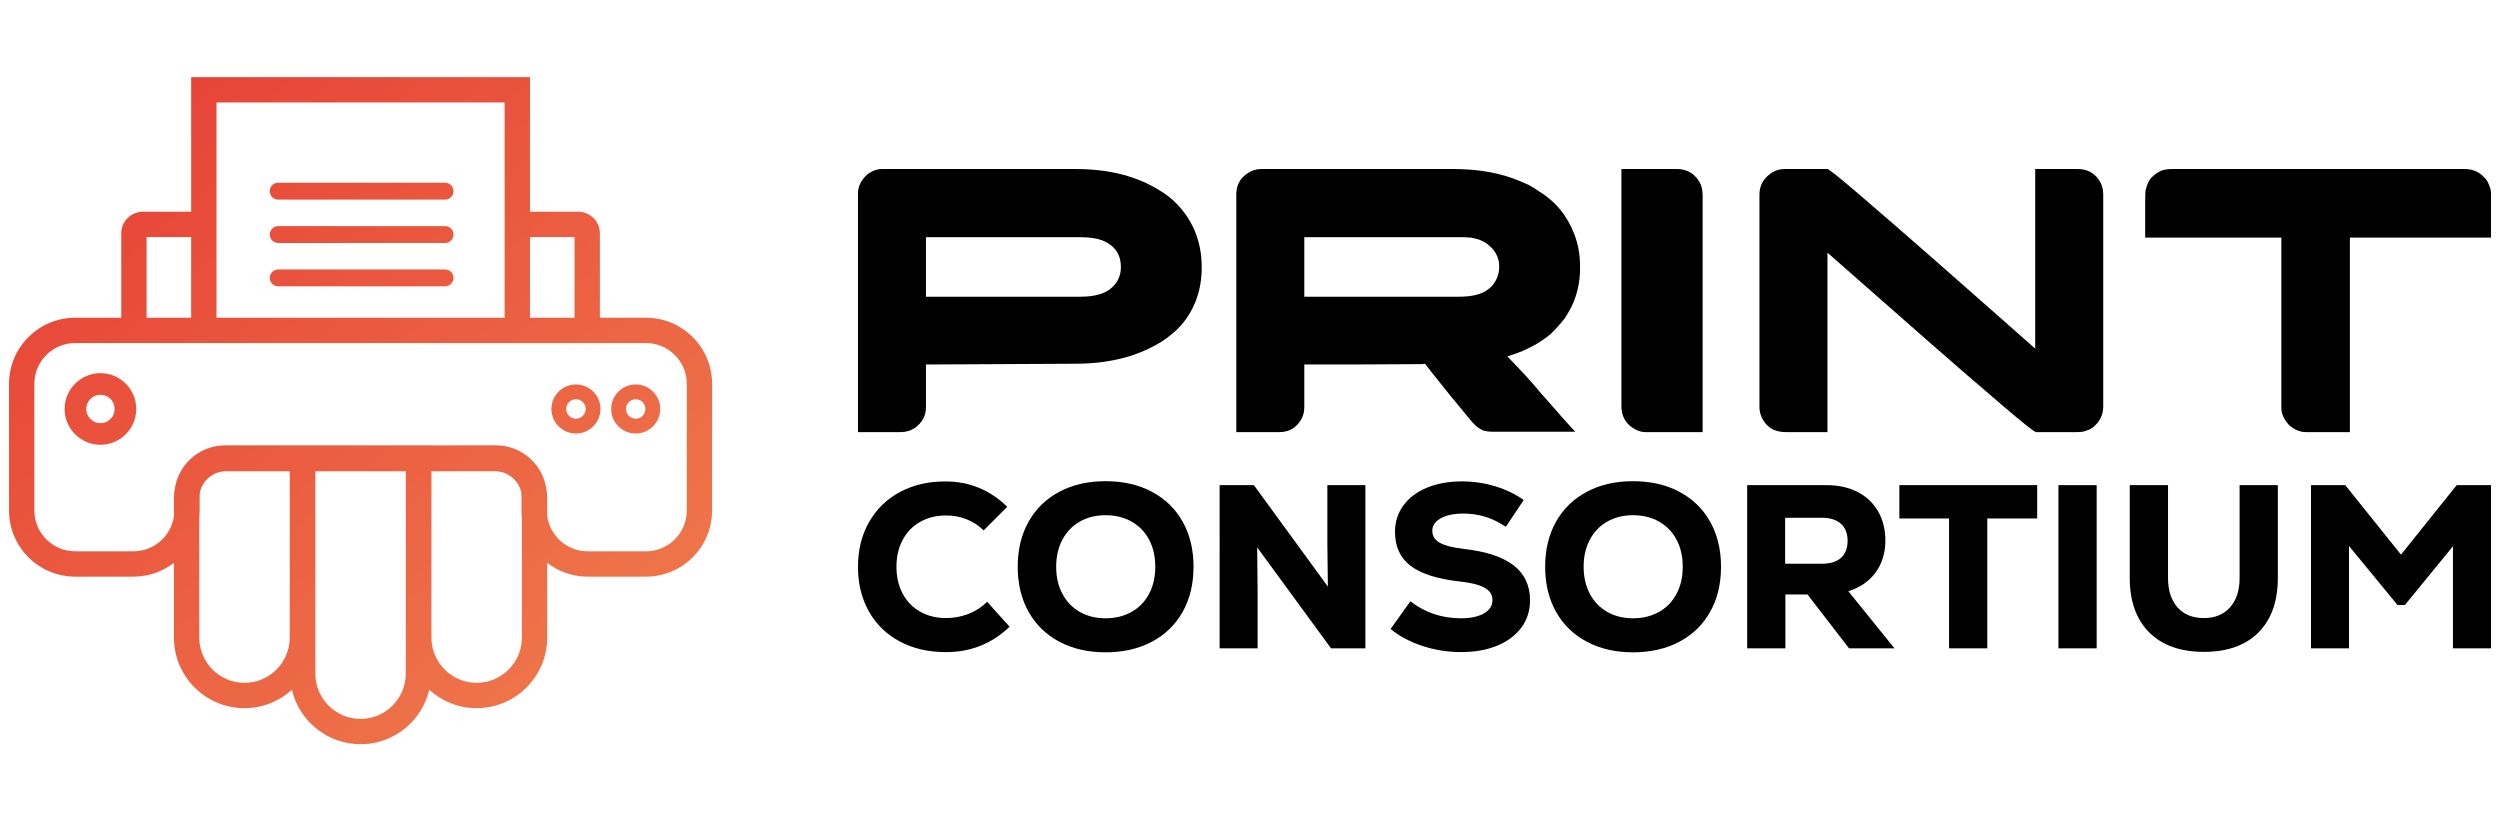
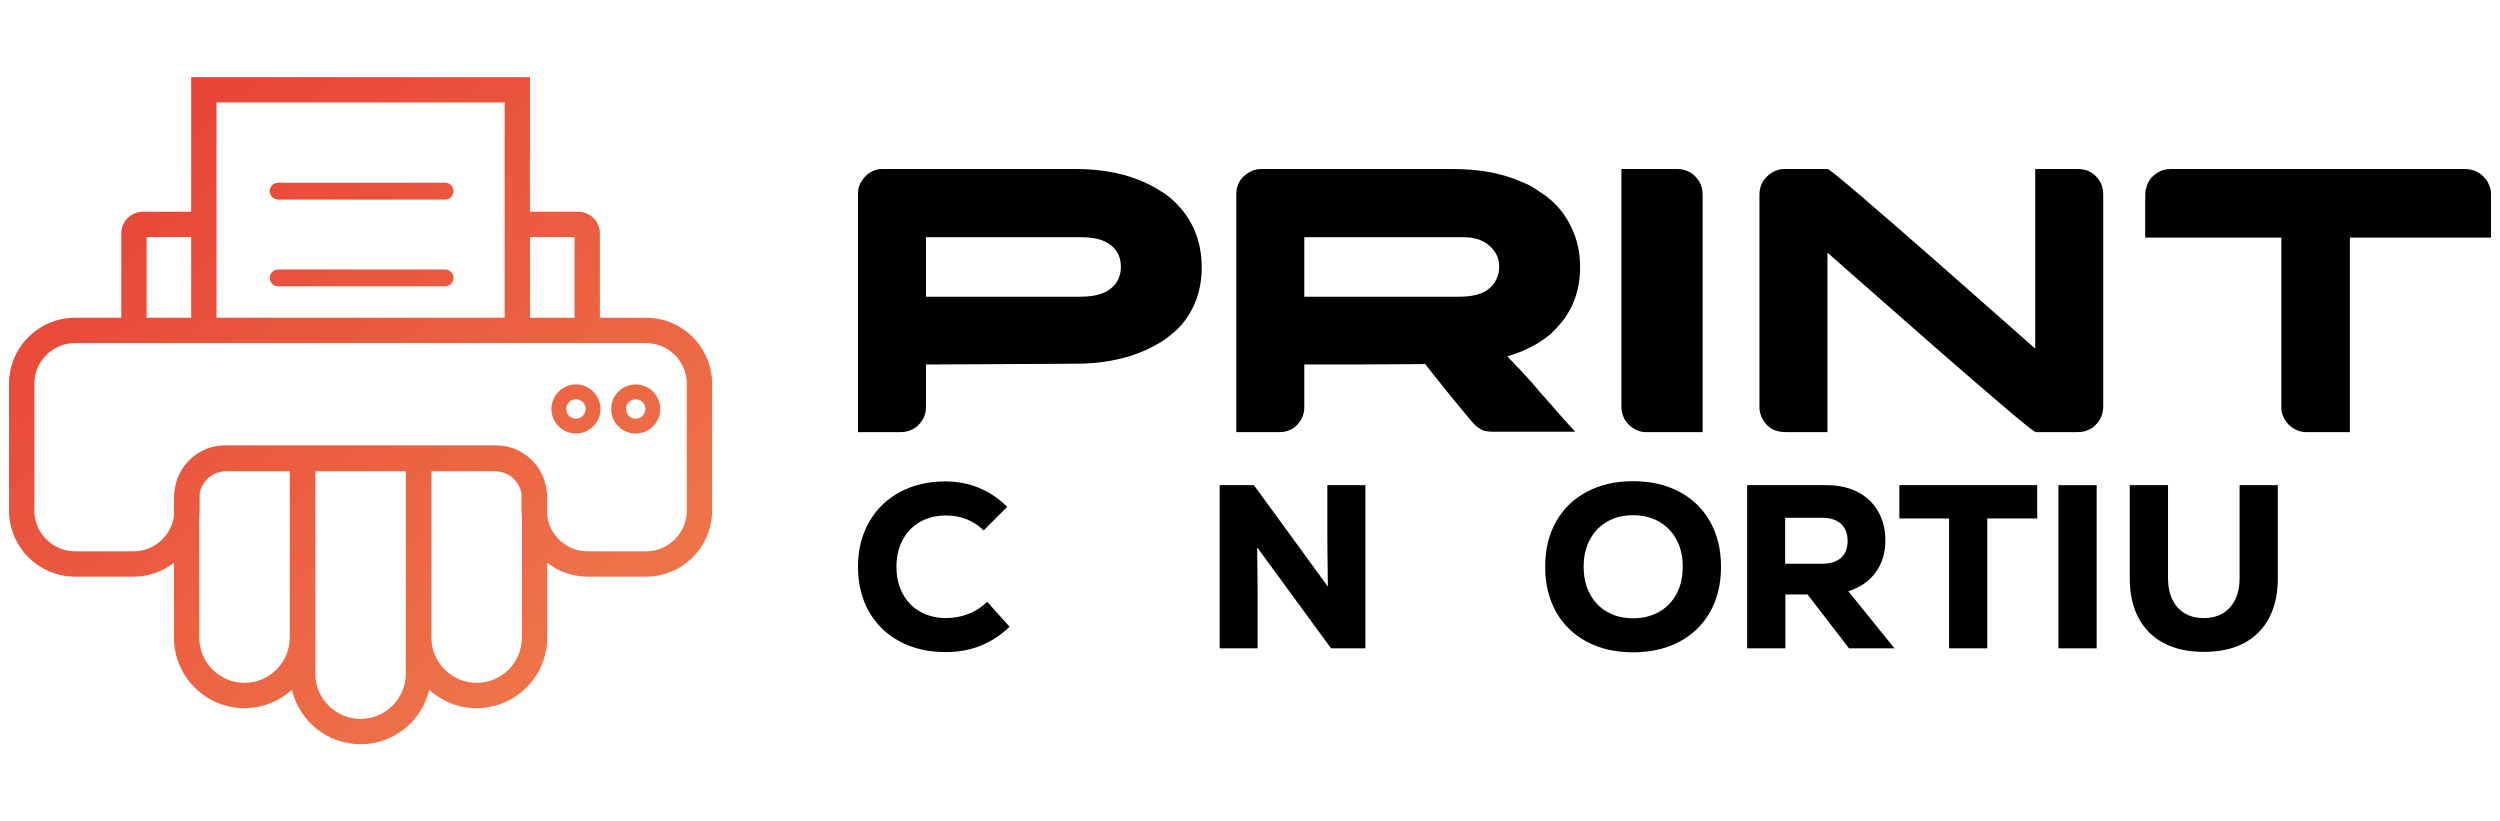
<svg xmlns="http://www.w3.org/2000/svg" version="1.1" id="Calque_1" x="0px" y="0px" width="196.705px" height="64.626px" viewBox="0 0 196.705 64.626" enable-background="new 0 0 196.705 64.626" xml:space="preserve">
  <g>
    <g>
      <linearGradient id="SVGID_1_" gradientUnits="userSpaceOnUse" x1="4.648" y1="4.859" x2="44.258" y2="50.851">
        <stop offset="0" style="stop-color:#E63D35" />
        <stop offset="1" style="stop-color:#EE7349" />
      </linearGradient>
      <path fill="url(#SVGID_1_)" d="M50.829,25H47.2v-6.639c0-0.938-0.764-1.701-1.701-1.701h-3.8V6.069H15.042V16.66h-3.799    c-0.937,0-1.702,0.763-1.702,1.701V25H5.912c-2.868,0-5.203,2.333-5.203,5.202v9.964c0,2.872,2.335,5.206,5.203,5.206h4.594    c1.196,0,2.298-0.408,3.18-1.088v5.884c0,3.063,2.489,5.552,5.551,5.552c1.434,0,2.744-0.549,3.731-1.445    c0.572,2.45,2.778,4.282,5.402,4.282c2.625,0,4.831-1.832,5.403-4.282c0.987,0.896,2.297,1.445,3.73,1.445    c3.061,0,5.552-2.489,5.552-5.552v-5.884c0.881,0.68,1.981,1.088,3.181,1.088h4.592c2.869,0,5.202-2.334,5.202-5.206v-9.964    C56.03,27.333,53.697,25,50.829,25 M45.207,25h-3.508v-6.347h3.508V25z M17.035,8.063h22.67v8.597v1.993V25h-22.67v-6.347V16.66    V8.063z M11.534,18.653h3.507V25h-3.507V18.653z M22.796,50.168c0,1.96-1.597,3.559-3.559,3.559c-1.963,0-3.558-1.599-3.558-3.559    v-9.441c0.02-0.183,0.029-0.37,0.029-0.561v-1.144c0-0.106,0.01-0.214,0.029-0.319c-0.002-0.003,0-0.005,0-0.006    c0.223-0.926,1.057-1.616,2.051-1.616h5.008V50.168z M31.928,53.005c0,1.96-1.597,3.56-3.558,3.56c-1.961,0-3.557-1.6-3.557-3.56    V37.082h7.115V53.005z M41.064,50.168c0,1.96-1.598,3.559-3.56,3.559c-1.962,0-3.559-1.599-3.559-3.559V37.082h5.008    c0.979,0,1.803,0.667,2.041,1.573c0.001,0.002,0.001,0.007,0.003,0.011c0.023,0.116,0.034,0.236,0.034,0.357v1.144    c0,0.195,0.012,0.389,0.032,0.575V50.168z M54.038,40.166c0,1.771-1.439,3.213-3.209,3.213h-4.592    c-1.626,0-2.97-1.215-3.181-2.782v-1.405c0-0.282-0.029-0.555-0.081-0.82c-0.007-0.026-0.012-0.051-0.02-0.076    c-0.007-0.047-0.018-0.094-0.026-0.14c-0.401-1.804-2.036-3.115-3.888-3.115H17.699c-1.852,0-3.486,1.311-3.885,3.111    c-0.008,0.035-0.015,0.07-0.021,0.108c-0.009,0.036-0.018,0.075-0.026,0.111c-0.053,0.265-0.081,0.538-0.081,0.82v1.405    c-0.211,1.567-1.556,2.782-3.18,2.782H5.912c-1.77,0-3.21-1.441-3.21-3.213v-9.964c0-1.769,1.44-3.209,3.21-3.209h3.629h5.501    h26.657H47.2h3.629c1.77,0,3.209,1.44,3.209,3.209V40.166z" />
      <linearGradient id="SVGID_2_" gradientUnits="userSpaceOnUse" x1="-6.992" y1="14.885" x2="32.619" y2="60.878">
        <stop offset="0" style="stop-color:#E63D35" />
        <stop offset="1" style="stop-color:#EE7349" />
      </linearGradient>
-       <path fill="url(#SVGID_2_)" d="M7.902,29.361c-1.554,0-2.818,1.264-2.818,2.818c0,1.553,1.265,2.818,2.818,2.818    c1.554,0,2.818-1.265,2.818-2.818C10.72,30.625,9.457,29.361,7.902,29.361 M7.902,33.298c-0.616,0-1.117-0.502-1.117-1.119    s0.501-1.117,1.117-1.117c0.616,0,1.117,0.5,1.117,1.117S8.519,33.298,7.902,33.298" />
      <linearGradient id="SVGID_3_" gradientUnits="userSpaceOnUse" x1="14.479" y1="-3.627" x2="54.102" y2="42.379">
        <stop offset="0" style="stop-color:#E63D35" />
        <stop offset="1" style="stop-color:#EE7349" />
      </linearGradient>
      <path fill="url(#SVGID_3_)" d="M45.316,30.249c-1.065,0-1.93,0.865-1.93,1.931c0,1.064,0.865,1.93,1.93,1.93    c1.063,0,1.931-0.866,1.931-1.93C47.248,31.113,46.38,30.249,45.316,30.249 M45.316,32.945c-0.422,0-0.766-0.343-0.766-0.766    c0-0.422,0.344-0.766,0.766-0.766s0.765,0.344,0.765,0.766C46.081,32.602,45.739,32.945,45.316,32.945" />
      <linearGradient id="SVGID_4_" gradientUnits="userSpaceOnUse" x1="17.167" y1="-5.965" x2="56.803" y2="40.057">
        <stop offset="0" style="stop-color:#E63D35" />
        <stop offset="1" style="stop-color:#EE7349" />
      </linearGradient>
      <path fill="url(#SVGID_4_)" d="M50.017,30.249c-1.064,0-1.928,0.865-1.928,1.931c0,1.064,0.864,1.93,1.928,1.93    c1.064,0,1.931-0.866,1.931-1.93C51.948,31.113,51.082,30.249,50.017,30.249 M50.017,32.945c-0.421,0-0.764-0.343-0.764-0.766    c0-0.422,0.343-0.766,0.764-0.766c0.424,0,0.766,0.344,0.766,0.766C50.783,32.602,50.441,32.945,50.017,32.945" />
      <linearGradient id="SVGID_5_" gradientUnits="userSpaceOnUse" x1="13.282" y1="-2.577" x2="52.893" y2="43.416">
        <stop offset="0" style="stop-color:#E63D35" />
        <stop offset="1" style="stop-color:#EE7349" />
      </linearGradient>
      <path fill="url(#SVGID_5_)" d="M21.89,15.707h13.128c0.368,0,0.666-0.298,0.666-0.666s-0.298-0.665-0.666-0.665H21.89    c-0.367,0-0.663,0.297-0.663,0.665S21.523,15.707,21.89,15.707" />
      <linearGradient id="SVGID_6_" gradientUnits="userSpaceOnUse" x1="11.598" y1="-1.119" x2="51.201" y2="44.864">
        <stop offset="0" style="stop-color:#E63D35" />
        <stop offset="1" style="stop-color:#EE7349" />
      </linearGradient>
-       <path fill="url(#SVGID_6_)" d="M35.021,17.79H21.89c-0.367,0-0.663,0.298-0.663,0.663c0,0.07,0.011,0.136,0.03,0.2    c0.085,0.269,0.336,0.466,0.633,0.466h13.13c0.297,0,0.548-0.197,0.634-0.466c0.018-0.064,0.029-0.13,0.029-0.2    C35.684,18.088,35.387,17.79,35.021,17.79" />
      <linearGradient id="SVGID_7_" gradientUnits="userSpaceOnUse" x1="9.91" y1="0.332" x2="49.517" y2="46.321">
        <stop offset="0" style="stop-color:#E63D35" />
        <stop offset="1" style="stop-color:#EE7349" />
      </linearGradient>
      <path fill="url(#SVGID_7_)" d="M21.89,22.53h13.128c0.368,0,0.666-0.297,0.666-0.665c0-0.366-0.298-0.664-0.666-0.664H21.89    c-0.367,0-0.663,0.298-0.663,0.664C21.227,22.233,21.523,22.53,21.89,22.53" />
    </g>
    <g>
      <g>
        <path d="M69.424,13.298h15.189c2.674,0,4.912,0.58,6.716,1.74c0.308,0.178,0.646,0.43,1.012,0.758     c1.476,1.396,2.213,3.145,2.213,5.245c0,1.764-0.534,3.275-1.604,4.534c-0.278,0.307-0.512,0.529-0.7,0.667     c-0.446,0.377-0.831,0.65-1.157,0.817c-1.795,1.041-3.953,1.56-6.479,1.56l-11.445,0.06h-0.312v3.375     c0,0.634-0.282,1.169-0.847,1.605C71.664,33.887,71.276,34,70.851,34h-3.344V15.216c0-0.545,0.244-1.041,0.729-1.487     C68.603,13.443,68.998,13.298,69.424,13.298z M72.857,18.664v4.682h12.142c1.159,0,1.99-0.244,2.496-0.729     c0.089-0.089,0.184-0.188,0.283-0.297c0.276-0.386,0.416-0.821,0.416-1.308c0-1.01-0.496-1.713-1.487-2.11     c-0.444-0.158-1.005-0.238-1.678-0.238H72.857z" />
        <path d="M99.252,13.298h15.066c2.034,0,3.786,0.317,5.262,0.952c0.3,0.119,0.53,0.217,0.698,0.296     c0.249,0.139,0.512,0.303,0.79,0.491c1.314,0.802,2.253,1.937,2.808,3.403c0.297,0.783,0.446,1.615,0.446,2.496v0.193     c0,1.061-0.225,2.062-0.671,3.003c-0.138,0.267-0.312,0.564-0.518,0.892c-0.181,0.238-0.393,0.489-0.641,0.757     c-0.119,0.139-0.235,0.263-0.357,0.372l-0.147,0.148l-0.118,0.089l-0.226,0.18c-0.178,0.128-0.398,0.277-0.666,0.445     c-0.04,0.02-0.081,0.043-0.119,0.074c-0.269,0.139-0.511,0.263-0.729,0.371c-0.109,0.05-0.212,0.099-0.313,0.149     c-0.384,0.159-0.792,0.302-1.218,0.431c1.228,1.269,2.071,2.189,2.527,2.764c0.307,0.347,0.609,0.688,0.905,1.025     c0.564,0.654,1.104,1.263,1.619,1.828c0.16,0.148,0.253,0.253,0.284,0.312h-6.421c-0.366,0-0.652-0.039-0.862-0.119     c-0.059-0.031-0.112-0.059-0.161-0.091c-0.052-0.028-0.105-0.063-0.166-0.102c-0.209-0.14-0.439-0.372-0.699-0.699     c-0.941-1.119-1.936-2.343-2.985-3.67l-0.521-0.67c-0.028,0-0.089,0.01-0.178,0.03c-0.613,0-2.463,0.01-5.542,0.03h-3.775v3.375     c0,0.634-0.273,1.169-0.817,1.605C101.48,33.887,101.104,34,100.679,34h-3.405V15.379c0-0.337,0.039-0.604,0.119-0.803     c0.039-0.119,0.107-0.257,0.209-0.416c0.069-0.098,0.152-0.192,0.253-0.282C98.27,13.492,98.736,13.298,99.252,13.298z      M102.625,18.664v4.682h12.171c0.949,0,1.674-0.165,2.169-0.492c0.356-0.227,0.619-0.529,0.786-0.907     c0.14-0.288,0.21-0.613,0.21-0.979c0-0.723-0.332-1.328-0.996-1.814c-0.098-0.067-0.203-0.127-0.313-0.178     c-0.03-0.009-0.059-0.024-0.09-0.045c-0.177-0.088-0.451-0.167-0.817-0.237c-0.119,0-0.281-0.008-0.489-0.03H102.625z" />
        <path d="M127.577,13.298h4.352c0.785,0,1.378,0.338,1.786,1.011c0.168,0.288,0.252,0.645,0.252,1.07V34h-4.474     c-0.485,0-0.941-0.202-1.366-0.609c-0.367-0.377-0.55-0.852-0.55-1.427V13.298z" />
        <path d="M140.444,13.298h3.346c0.108,0,1,0.719,2.674,2.155c1.673,1.438,3.557,3.074,5.655,4.913     c2.096,1.837,3.954,3.475,5.579,4.912l2.437,2.155V13.298h3.346c0.704,0,1.253,0.277,1.649,0.833     c0.238,0.336,0.356,0.718,0.356,1.144v16.719c0,0.664-0.283,1.219-0.849,1.665c-0.146,0.099-0.329,0.183-0.549,0.253     c-0.14,0.059-0.392,0.088-0.758,0.088h-3.136c-0.118,0-1.022-0.717-2.706-2.155c-1.684-1.436-3.576-3.073-5.676-4.911     c-2.101-1.837-3.964-3.476-5.588-4.912l-2.436-2.14V34h-3.256c-0.483,0-0.882-0.099-1.188-0.297     c-0.366-0.247-0.629-0.584-0.789-1.012c-0.077-0.206-0.118-0.43-0.118-0.667V15.32c0-0.673,0.273-1.213,0.817-1.621     C139.594,13.433,139.991,13.298,140.444,13.298z" />
        <path d="M170.881,13.298h23.021c0.576,0,1.05,0.174,1.426,0.521c0.209,0.198,0.344,0.361,0.402,0.49     c0.179,0.347,0.267,0.639,0.267,0.877v3.507h-11.103V34h-3.447c-0.484,0-0.941-0.193-1.366-0.579     c-0.011-0.009-0.021-0.025-0.029-0.044c-0.03-0.03-0.069-0.074-0.118-0.134c-0.289-0.376-0.433-0.762-0.433-1.16v-13.39h-10.715     v-2.735c0-0.703,0.021-1.06,0.059-1.07c0.091-0.396,0.246-0.713,0.461-0.95c0.237-0.209,0.411-0.337,0.521-0.387     C170.074,13.384,170.425,13.298,170.881,13.298z" />
      </g>
      <g>
        <path d="M70.781,50.464c-1.044-0.561-1.853-1.351-2.421-2.366c-0.569-1.017-0.853-2.185-0.853-3.505s0.291-2.492,0.873-3.514     c0.58-1.021,1.391-1.81,2.43-2.366c1.039-0.557,2.226-0.834,3.56-0.834c1.896,0,3.523,0.665,4.882,1.999l-1.854,1.854     c-0.821-0.783-1.806-1.173-2.956-1.173c-0.77,0-1.452,0.168-2.045,0.503c-0.593,0.338-1.051,0.812-1.376,1.424     c-0.325,0.611-0.486,1.313-0.486,2.108c0,0.796,0.161,1.499,0.486,2.109c0.325,0.611,0.783,1.086,1.376,1.422     c0.593,0.337,1.275,0.505,2.045,0.505c0.613,0,1.201-0.11,1.763-0.328c0.562-0.222,1.051-0.54,1.467-0.955l1.762,1.963     c-1.383,1.334-3.052,2-5.009,2C73.042,51.309,71.829,51.027,70.781,50.464z" />
-         <path d="M83.35,50.492c-1.046-0.556-1.853-1.342-2.422-2.358c-0.569-1.015-0.852-2.195-0.852-3.541     c0-1.344,0.283-2.525,0.852-3.54c0.569-1.017,1.376-1.801,2.422-2.358c1.047-0.558,2.259-0.834,3.642-0.834     s2.597,0.277,3.641,0.834c1.048,0.558,1.855,1.342,2.424,2.358c0.568,1.015,0.852,2.196,0.852,3.54     c0,1.346-0.283,2.526-0.852,3.541c-0.568,1.017-1.376,1.803-2.424,2.358c-1.044,0.556-2.258,0.834-3.641,0.834     S84.397,51.048,83.35,50.492z M89.038,48.144c0.593-0.336,1.052-0.811,1.377-1.424c0.322-0.61,0.484-1.319,0.484-2.127     s-0.162-1.517-0.484-2.129c-0.325-0.609-0.784-1.084-1.377-1.422c-0.595-0.335-1.275-0.504-2.046-0.504s-1.449,0.169-2.036,0.504     c-0.587,0.338-1.042,0.813-1.366,1.422c-0.325,0.612-0.488,1.321-0.488,2.129s0.163,1.517,0.488,2.127     c0.324,0.613,0.779,1.088,1.366,1.424s1.266,0.504,2.036,0.504S88.443,48.479,89.038,48.144z" />
        <path d="M104.44,38.172h2.991v12.841h-2.701l-5.812-7.943l0.033,3.469v4.475h-2.988V38.172h2.695l5.821,7.981l-0.04-3.432V38.172     z" />
-         <path d="M111.937,50.831c-0.972-0.317-1.815-0.764-2.524-1.339l1.56-2.184c1.14,0.893,2.465,1.339,3.982,1.339     c0.758,0,1.358-0.129,1.808-0.385c0.445-0.257,0.668-0.606,0.668-1.047c0-0.416-0.207-0.739-0.624-0.971     c-0.413-0.233-1.073-0.398-1.981-0.496c-1.748-0.196-3.029-0.606-3.844-1.229c-0.813-0.624-1.221-1.516-1.221-2.68     c0-0.78,0.223-1.473,0.663-2.071c0.438-0.6,1.057-1.065,1.852-1.395c0.797-0.331,1.712-0.495,2.754-0.495     c0.891,0,1.765,0.128,2.615,0.384c0.849,0.258,1.596,0.618,2.243,1.083l-1.41,2.109c-1.004-0.696-2.109-1.045-3.321-1.045     c-0.745,0-1.345,0.121-1.787,0.367c-0.447,0.244-0.674,0.575-0.674,0.989c0,0.405,0.196,0.718,0.581,0.937     c0.384,0.22,1.031,0.387,1.934,0.495c1.738,0.196,3.035,0.628,3.892,1.295c0.855,0.666,1.283,1.579,1.283,2.741     c0,0.808-0.224,1.521-0.677,2.139c-0.454,0.617-1.089,1.094-1.91,1.432c-0.821,0.337-1.763,0.504-2.825,0.504     C113.92,51.309,112.908,51.147,111.937,50.831z" />
        <path d="M124.854,50.492c-1.048-0.556-1.854-1.342-2.424-2.358c-0.57-1.015-0.853-2.195-0.853-3.541     c0-1.344,0.282-2.525,0.853-3.54c0.57-1.017,1.376-1.801,2.424-2.358c1.045-0.558,2.257-0.834,3.639-0.834     s2.597,0.277,3.644,0.834c1.045,0.558,1.854,1.342,2.424,2.358c0.567,1.015,0.852,2.196,0.852,3.54     c0,1.346-0.284,2.526-0.852,3.541c-0.569,1.017-1.379,1.803-2.424,2.358c-1.047,0.556-2.262,0.834-3.644,0.834     S125.898,51.048,124.854,50.492z M130.539,48.144c0.594-0.336,1.054-0.811,1.375-1.424c0.327-0.61,0.487-1.319,0.487-2.127     s-0.16-1.517-0.487-2.129c-0.321-0.609-0.781-1.084-1.375-1.422c-0.594-0.335-1.273-0.504-2.047-0.504     c-0.769,0-1.447,0.169-2.035,0.504c-0.588,0.338-1.044,0.813-1.366,1.422c-0.325,0.612-0.487,1.321-0.487,2.129     s0.162,1.517,0.487,2.127c0.322,0.613,0.778,1.088,1.366,1.424s1.267,0.504,2.035,0.504     C129.266,48.647,129.945,48.479,130.539,48.144z" />
        <path d="M142.22,46.776h-1.743v4.237h-3.007V38.172h6.252c0.931,0,1.743,0.181,2.442,0.541c0.696,0.361,1.235,0.871,1.615,1.532     c0.376,0.661,0.566,1.418,0.566,2.275c0,0.978-0.252,1.816-0.764,2.514c-0.505,0.695-1.222,1.191-2.152,1.485l3.634,4.494h-3.577     L142.22,46.776z M144.853,41.218c-0.349-0.319-0.841-0.478-1.479-0.478h-2.916v3.614h2.916c0.647,0,1.143-0.156,1.487-0.468     c0.342-0.313,0.513-0.755,0.513-1.331C145.373,41.982,145.2,41.534,144.853,41.218z" />
        <path d="M160.291,38.172v2.623h-3.927v10.219h-3.008V40.795h-3.91v-2.623H160.291z" />
        <path d="M161.962,38.172h3.007v12.841h-3.007V38.172z" />
        <path d="M169.104,49.759c-1.019-1.021-1.531-2.45-1.531-4.285v-7.301h3.011v7.301c0,0.979,0.249,1.751,0.744,2.313     c0.495,0.563,1.188,0.843,2.08,0.843c0.87,0,1.556-0.28,2.056-0.843c0.503-0.562,0.752-1.334,0.752-2.313v-7.301h3.008v7.301     c0,1.835-0.506,3.265-1.521,4.285c-1.015,1.021-2.447,1.531-4.294,1.531S170.129,50.779,169.104,49.759z" />
-         <path d="M193.298,38.172h2.698v12.841h-2.992v-8.034l-3.78,4.623h-0.585l-3.815-4.643v8.054h-2.99V38.172h2.695l4.386,5.467     L193.298,38.172z" />
      </g>
    </g>
  </g>
</svg>